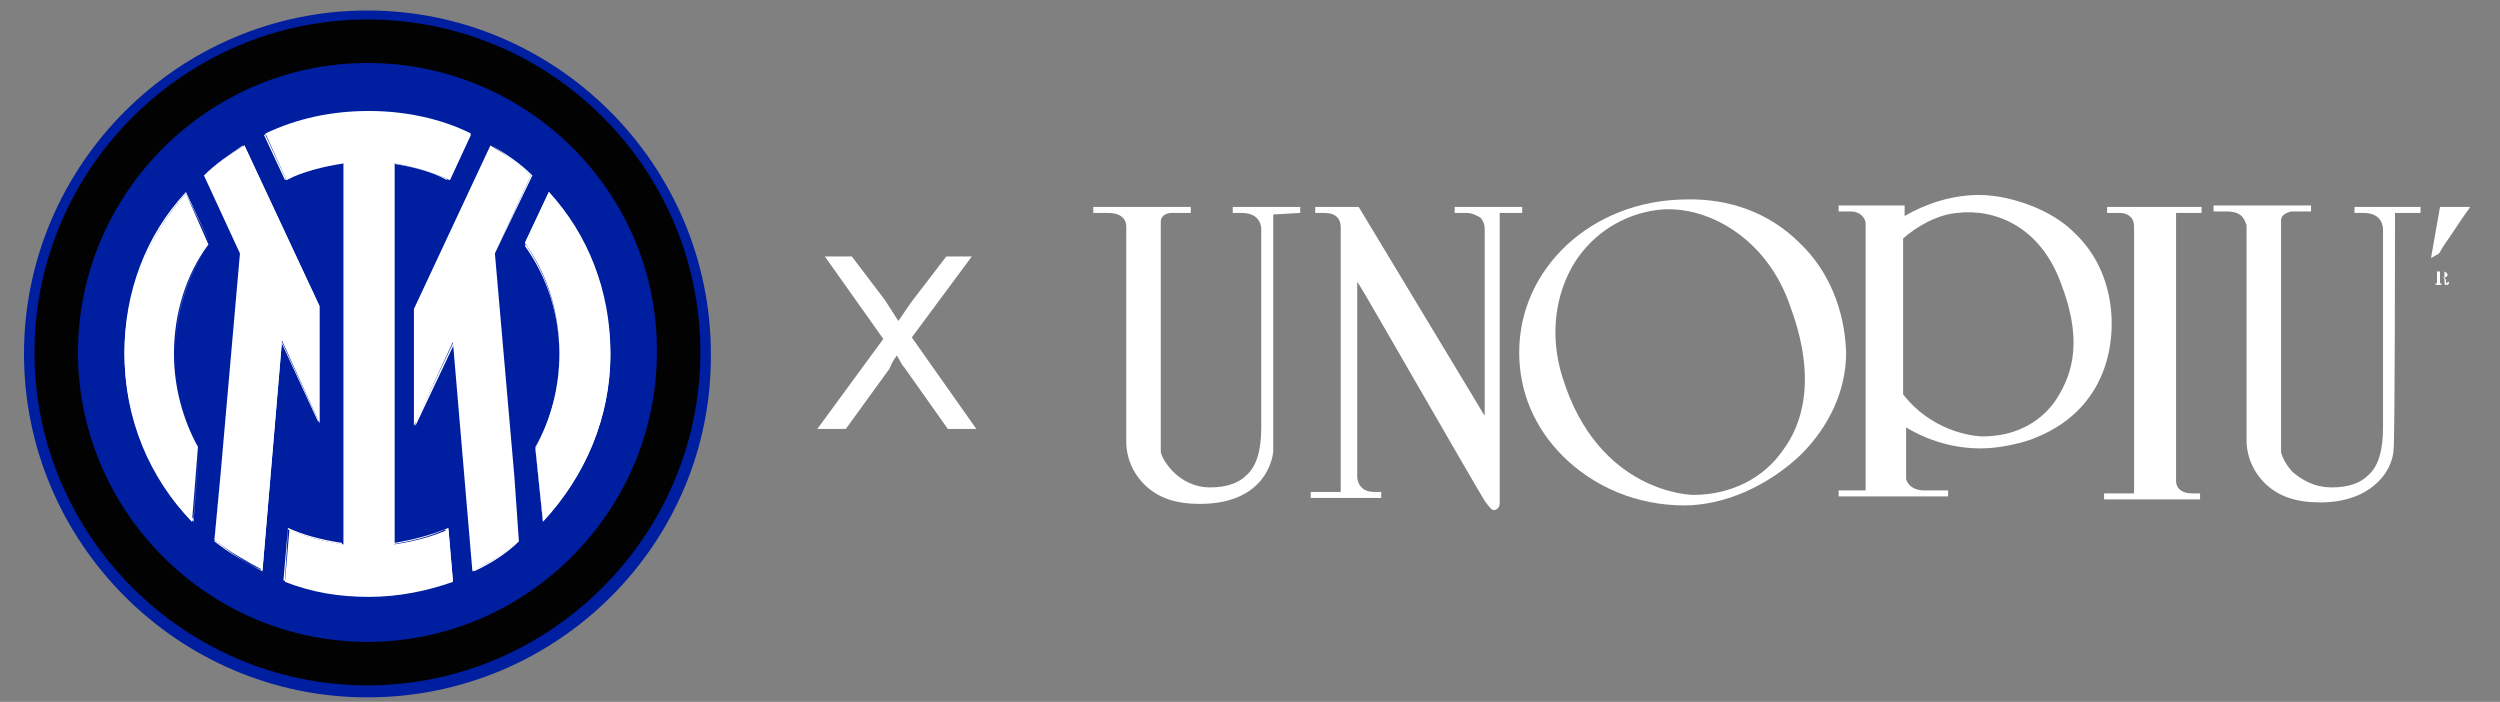
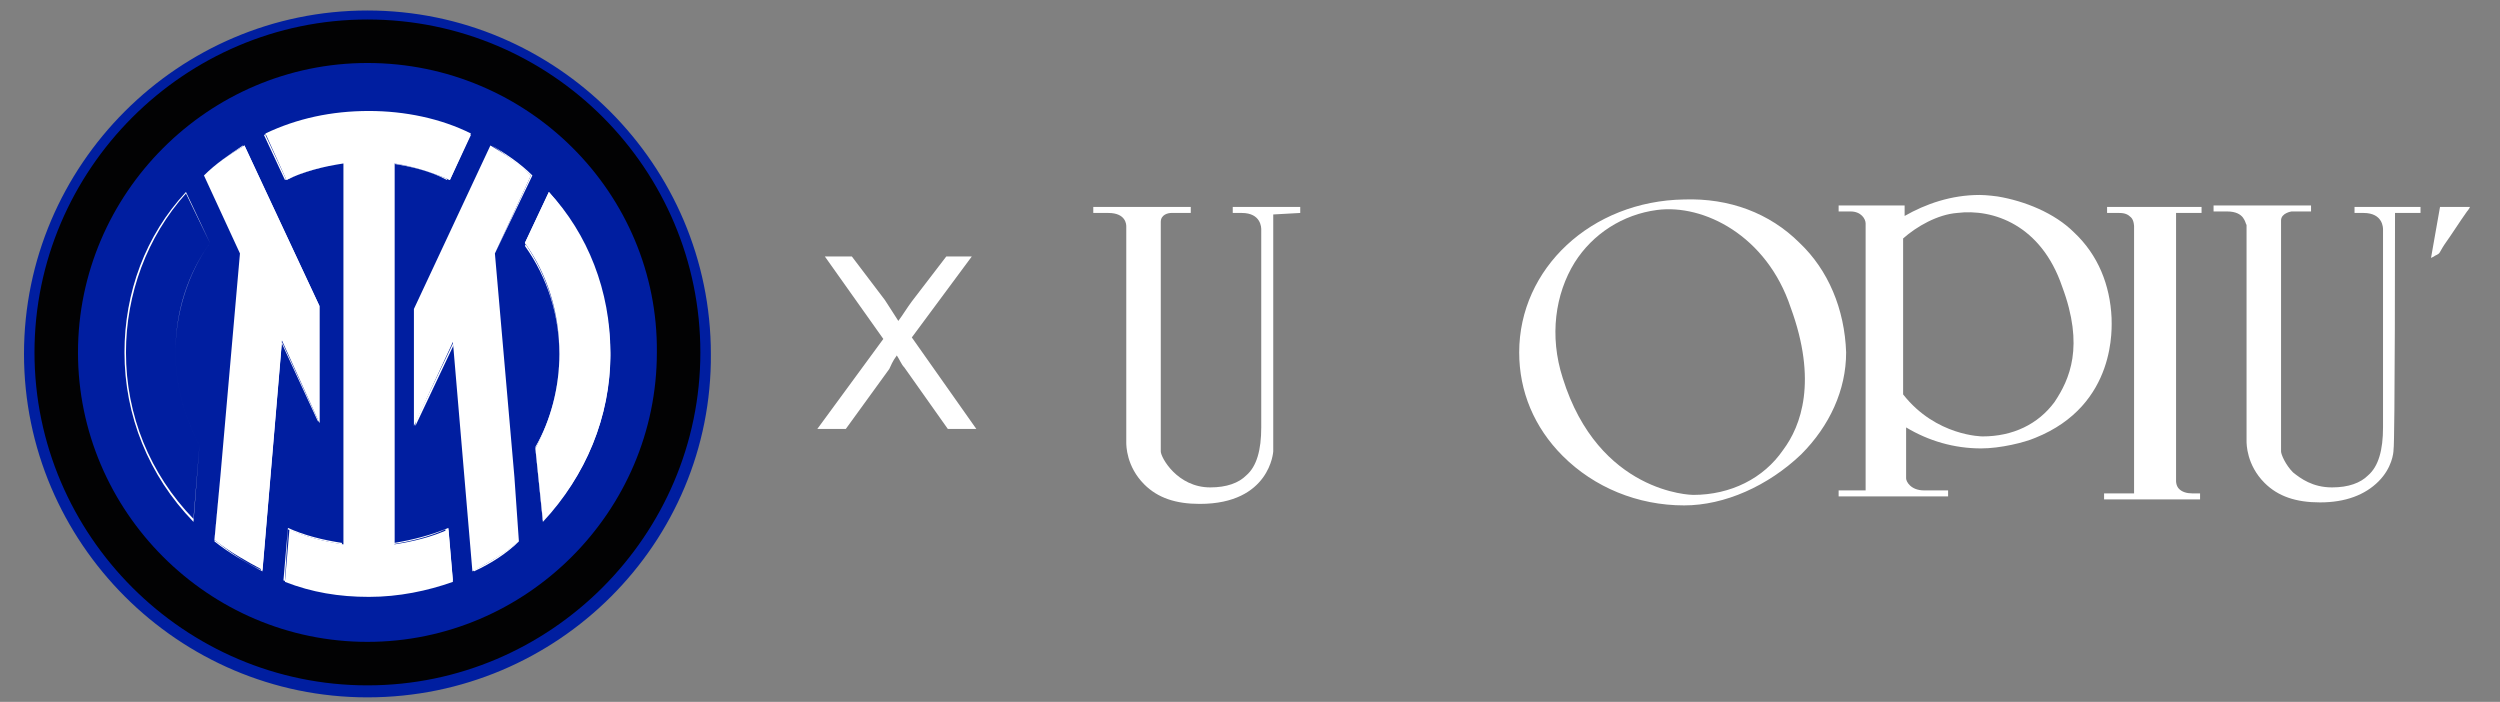
<svg xmlns="http://www.w3.org/2000/svg" version="1.1" id="Livello_1" x="0px" y="0px" viewBox="0 0 166.7 46.8" style="enable-background:new 0 0 166.7 46.8;" xml:space="preserve">
  <rect x="0" y="0" width="166.7" height="46.8" fill="#808080" stroke="none" />
  <style type="text/css">
	.st0{fill:#FFFFFF;}
	.st1{fill:#020203;}
	.st2{fill:#001EA0;}
</style>
  <g>
    <g>
      <path class="st0" d="M54.5,28.6l4.4-6L55,17.1h1.8L59,20c0.4,0.6,0.7,1.1,0.9,1.4c0.3-0.4,0.6-0.9,0.9-1.3l2.3-3h1.7l-4,5.4    l4.3,6.1h-1.9l-2.9-4.1c-0.2-0.2-0.3-0.5-0.5-0.8c-0.3,0.4-0.4,0.7-0.5,0.9l-2.9,4H54.5z" />
    </g>
    <g>
      <path class="st1" d="M24.5,1C12.1,1,2,11.2,2,23.6s10.1,22.5,22.5,22.5S47.1,36,47.1,23.6S36.9,1,24.5,1" />
      <path class="st2" d="M24.5,46.5c-12.6,0-22.9-10.3-22.9-22.9S11.9,0.7,24.5,0.7S47.4,11,47.4,23.6C47.5,36.2,37.2,46.5,24.5,46.5z     M24.5,1.3c-12.2,0-22.2,10-22.2,22.2s10,22.2,22.2,22.2s22.2-10,22.2-22.2S36.8,1.3,24.5,1.3z" />
      <path class="st2" d="M24.5,4.2c-10.6,0-19.3,8.7-19.3,19.3s8.7,19.3,19.3,19.3s19.3-8.7,19.3-19.3C43.9,12.9,35.2,4.2,24.5,4.2" />
      <path class="st0" d="M18.8,22.7L17.5,38c-1.1-0.6-2.2-1.2-3.2-2l0.4-4.3L16,16.9l-2.4-5.2c0.8-0.8,1.7-1.4,2.7-2l1.4,3l3.6,7.7    v7.8L18.8,22.7z M34.3,31.8l0.3,4.3c-0.9,0.8-2,1.4-3.1,2l-1.3-15.3l-2.6,5.6v-7.8l5.1-10.9c1,0.6,1.9,1.2,2.7,2L33,16.9    L34.3,31.8z M36.2,34.7c2.8-2.9,4.5-6.8,4.5-11.2c0-4.1-1.5-7.9-4.1-10.7L35,16.2c1.5,2.1,2.3,4.6,2.3,7.4c0,2.3-0.6,4.4-1.6,6.3    L36.2,34.7z M17.7,8.9c2.1-1,4.4-1.5,6.9-1.5c2.4,0,4.8,0.5,6.8,1.5L30,12c-1.2-0.5-2.4-0.9-3.7-1.1v25.4c1.3-0.2,2.5-0.5,3.6-1    l0.3,3.5c-1.7,0.6-3.6,1-5.6,1s-3.8-0.3-5.6-1l0.3-3.5c1.1,0.5,2.3,0.8,3.6,1V10.9c-1.3,0.2-2.6,0.5-3.8,1.1L17.7,8.9z" />
      <path class="st0" d="M24.5,39.7c-1.9,0-3.8-0.3-5.6-1l0,0l0.3-3.5l0,0l0,0c1.1,0.5,2.3,0.8,3.6,1V10.9c-1.3,0.2-2.5,0.5-3.7,1.1    l0,0l-1.4-3l0,0c2.2-1,4.5-1.5,6.9-1.5S29.3,8,31.4,9l0,0L30,12l0,0l0,0c-1.2-0.5-2.4-0.9-3.7-1.1v25.3c1.2-0.2,2.4-0.5,3.6-1l0,0    l0,0l0.3,3.5l0,0C28.3,39.4,26.4,39.7,24.5,39.7z M19,38.7c1.8,0.6,3.6,1,5.5,1s3.8-0.3,5.5-1l-0.3-3.4c-1.1,0.5-2.3,0.8-3.6,1    l0,0l0,0V10.9l0,0l0,0c1.3,0.2,2.6,0.5,3.7,1.1l1.4-3c-2.1-1-4.4-1.5-6.8-1.5S19.7,8,17.6,9l1.4,3c1.2-0.5,2.4-0.9,3.8-1.1l0,0    l0,0v25.4l0,0l0,0c-1.2-0.2-2.4-0.5-3.6-1L19,38.7z M17.5,38.1L17.5,38.1c-1.1-0.6-2.2-1.2-3.2-2l0,0l0.4-4.3L16,16.9l-2.4-5.2    l0,0c0.8-0.8,1.7-1.4,2.7-2l0,0l0,0l1.4,3l3.6,7.7l0,0v7.8l0,0l0,0l-2.5-5.4L17.5,38.1L17.5,38.1L17.5,38.1z M14.3,36    c1,0.8,2,1.5,3.1,2l1.3-15.3l0,0l0,0l2.5,5.4v-7.7l-3.6-7.7l-1.4-3c-0.9,0.6-1.8,1.2-2.6,2l2.4,5.2l0,0l-1.3,14.9L14.3,36z     M31.6,38.1L31.6,38.1L31.6,38.1l-1.3-15.2l-2.6,5.5l0,0l0,0v-7.8l0,0l5.1-10.9l0,0l0,0c1,0.6,1.9,1.2,2.7,2l0,0L33,16.9l1.3,14.9    l0,0l0.3,4.3l0,0C33.8,36.9,32.7,37.6,31.6,38.1L31.6,38.1z M30.3,22.7L30.3,22.7L30.3,22.7L31.6,38c1.1-0.5,2.1-1.2,3-1.9    l-0.3-4.3L33,16.9l0,0l2.4-5.2c-0.8-0.7-1.7-1.4-2.6-2l-5.1,10.8v7.6L30.3,22.7L30.3,22.7z M36.2,34.8L36.2,34.8    C36.2,34.8,36.2,34.7,36.2,34.8l-0.5-4.9l0,0c1.1-1.9,1.6-4.1,1.6-6.2c0-2.7-0.8-5.2-2.3-7.3l0,0l1.6-3.4l0,0l0,0    c2.6,3,4.1,6.8,4.1,10.7C40.7,27.7,39.1,31.7,36.2,34.8L36.2,34.8z M35.7,29.8l0.5,4.8c2.9-3,4.4-7,4.4-11.1c0-3.9-1.4-7.7-4-10.7    L35,16.2c1.5,2.2,2.3,4.7,2.3,7.4C37.3,25.8,36.8,27.9,35.7,29.8z" />
-       <path class="st0" d="M12.4,12.9c-2.5,2.8-4.1,6.6-4.1,10.7c0,4.4,1.7,8.3,4.5,11.2l0.4-5c-1-1.8-1.6-4-1.6-6.2    c0-2.7,0.8-5.3,2.3-7.3L12.4,12.9z" />
      <path class="st0" d="M12.9,34.8L12.9,34.8c-3-3.1-4.6-7.1-4.6-11.3c0-4,1.4-7.8,4.1-10.7l0,0l0,0l1.6,3.4l0,0    c-1.5,2.1-2.3,4.7-2.3,7.3c0,2.2,0.6,4.3,1.6,6.2l0,0l0,0L12.9,34.8z M12.4,12.9c-2.6,2.9-4,6.7-4,10.6c0,4.2,1.6,8.1,4.5,11.1    l0.4-4.9c-1-1.9-1.6-4-1.6-6.2c0-2.7,0.8-5.2,2.3-7.3L12.4,12.9z" />
      <path class="st0" d="M164.7,13.8h-2l-0.6,3.4l0.2-0.1c0.1-0.1,0.3-0.1,0.4-0.3c0.1-0.2,0.3-0.5,0.3-0.5c0.5-0.7,1-1.5,1.5-2.2    C164.6,14,164.7,13.8,164.7,13.8" />
      <path class="st0" d="M159.7,14.2h1.7v-0.4H157v0.4h0.6c1.3,0,1.3,1,1.3,1.1v13.2c0,1.5-0.3,2.6-1,3.2c-0.5,0.5-1.3,0.8-2.4,0.8    c-1.3,0-2.1-0.6-2.6-1c-0.5-0.5-0.8-1.2-0.8-1.4c0-0.2,0-10.7,0-14.2v-1.2c0-0.5,0.7-0.6,0.7-0.6h1.3v-0.4h-6.5v0.4h0.9    c1.2,0,1.2,0.8,1.3,0.9v14.4c0,0.2,0,1.6,1.2,2.8c0.9,0.9,2.1,1.3,3.7,1.3c1.7,0,3-0.5,3.9-1.4c0.9-0.9,1-1.9,1-2.1    C159.7,29.6,159.7,14.2,159.7,14.2" />
      <path class="st0" d="M145.1,14.2h1.7v-0.4h-6.3v0.4h0.8c0.4,0,0.6,0.1,0.8,0.3s0.2,0.6,0.2,0.6v17.7v0.1h-2v0.4h6.4v-0.4h-0.5    c-0.4,0-0.7-0.1-0.9-0.3s-0.2-0.5-0.2-0.5V14.2z" />
      <path class="st0" d="M137,26.8c-1.1,1.5-2.8,2.3-4.8,2.3c0,0-3.1,0-5.3-2.8V15.9c0.9-0.8,2.3-1.6,3.6-1.7c2.4-0.3,5.6,0.8,7,4.9    C139,23.1,138,25.3,137,26.8 M140.8,21.2c-0.1-2.2-0.9-4.2-2.5-5.7c-1.3-1.3-3.3-2.1-5.1-2.4c0,0-0.7-0.1-1.2-0.1    c-1.9,0-3.6,0.6-5,1.4v-0.7h-4.4v0.4h0.8c0.7,0,1,0.5,1,0.8v17.8h-1.8v0.4h7.3v-0.4h-1.6c-0.9,0-1.2-0.6-1.2-0.8l0,0l0,0v-3.3    v-0.1c1.5,0.9,3.2,1.4,5,1.4c1.3,0,2.9-0.4,3.6-0.7C141.2,27,140.8,21.7,140.8,21.2" />
      <path class="st0" d="M118.9,30c-1.3,1.9-3.5,3-6,3c-0.1,0-6.3-0.1-8.7-7.8c-0.9-2.8-0.5-5.6,0.8-7.7c1.2-1.9,3.2-3.2,5.5-3.5    c3.1-0.4,7.3,1.7,8.9,6.5C121.2,25.4,120.1,28.4,118.9,30 M120,16.2c-2-2-4.7-3-7.7-2.9c-6.2,0.1-11,4.6-11,10.2    c0,2.6,1,5,2.9,6.9c2.1,2.1,5,3.3,8.1,3.3c2.7,0,5.6-1.3,7.8-3.4c1.9-1.9,3-4.3,3-6.8C123,20.6,121.9,18,120,16.2" />
-       <path class="st0" d="M101.5,14.2v-0.4H97v0.4h0.8c0.4,0,0.7,0.2,0.9,0.3c0.2,0.2,0.3,0.5,0.3,0.7v12.2v0.3    c-0.1-0.1-0.2-0.3-0.2-0.3l-8.2-13.6h-2.9v0.4h0.6c0.7,0,1.1,0.3,1.1,1l0,0c0,0.2,0,11.5,0,17.5v0.1h-2v0.4h4.7v-0.4h-0.5    c-0.9,0-1.1-0.7-1.1-1V19.1v-0.3l0.2,0.3c0.1,0.1,7.5,13,8.3,14.3c0.3,0.4,0.5,0.7,0.7,0.6c0.3-0.1,0.3-0.4,0.3-0.5    c0-0.2,0-19.3,0-19.3S101.5,14.2,101.5,14.2z" />
      <path class="st0" d="M86.7,14.2v-0.4h-4.5v0.4h0.6c1.3,0,1.3,1,1.3,1.1v13.2c0,1.5-0.3,2.6-1,3.2c-0.5,0.5-1.3,0.8-2.4,0.8    c-2.2,0-3.3-2-3.3-2.4c0-0.6,0-15.3,0-15.3c0-0.5,0.5-0.6,0.7-0.6h1.3v-0.4h-6.5v0.4h1c1.2,0,1.2,0.8,1.2,0.9v14.4    c0,0.2,0,1.6,1.2,2.8c0.9,0.9,2.1,1.3,3.7,1.3c4.7,0,4.9-3.5,4.9-3.5c0-0.3,0-15.8,0-15.8L86.7,14.2L86.7,14.2z" />
-       <path class="st0" d="M162.1,18.5c0-0.4,0.3-0.7,0.7-0.7s0.7,0.3,0.7,0.7c0,0.4-0.3,0.7-0.7,0.7C162.4,19.2,162.1,18.9,162.1,18.5     M162.1,18.5c0,0.4,0.3,0.7,0.7,0.7s0.7-0.3,0.7-0.7c0-0.4-0.3-0.7-0.7-0.7C162.4,17.8,162.1,18.1,162.1,18.5" />
-       <path class="st0" d="M162.7,18.5h0.1h0.1c0,0,0.1,0,0.1-0.1v-0.1c0-0.1,0-0.2-0.1-0.2h-0.1h-0.1c0,0,0,0,0,0.1V18.5z M162.4,18.1    h0.5c0.1,0,0.3,0.1,0.3,0.2c0,0.2-0.2,0.2-0.3,0.2c0.1,0,0.2,0.1,0.2,0.2v0.1v0.1c0.1,0,0.1-0.1,0.1-0.1h0.1c0,0.1,0,0.2-0.2,0.2    c0,0-0.1,0-0.1-0.1v-0.1v-0.1c0-0.1,0-0.2-0.2-0.2h-0.1v0.3v0.1h0.1V19h-0.4v-0.1h0.1l0,0l0,0v-0.7l0,0    C162.5,18.1,162.5,18.1,162.4,18.1L162.4,18.1L162.4,18.1z" />
    </g>
  </g>
</svg>